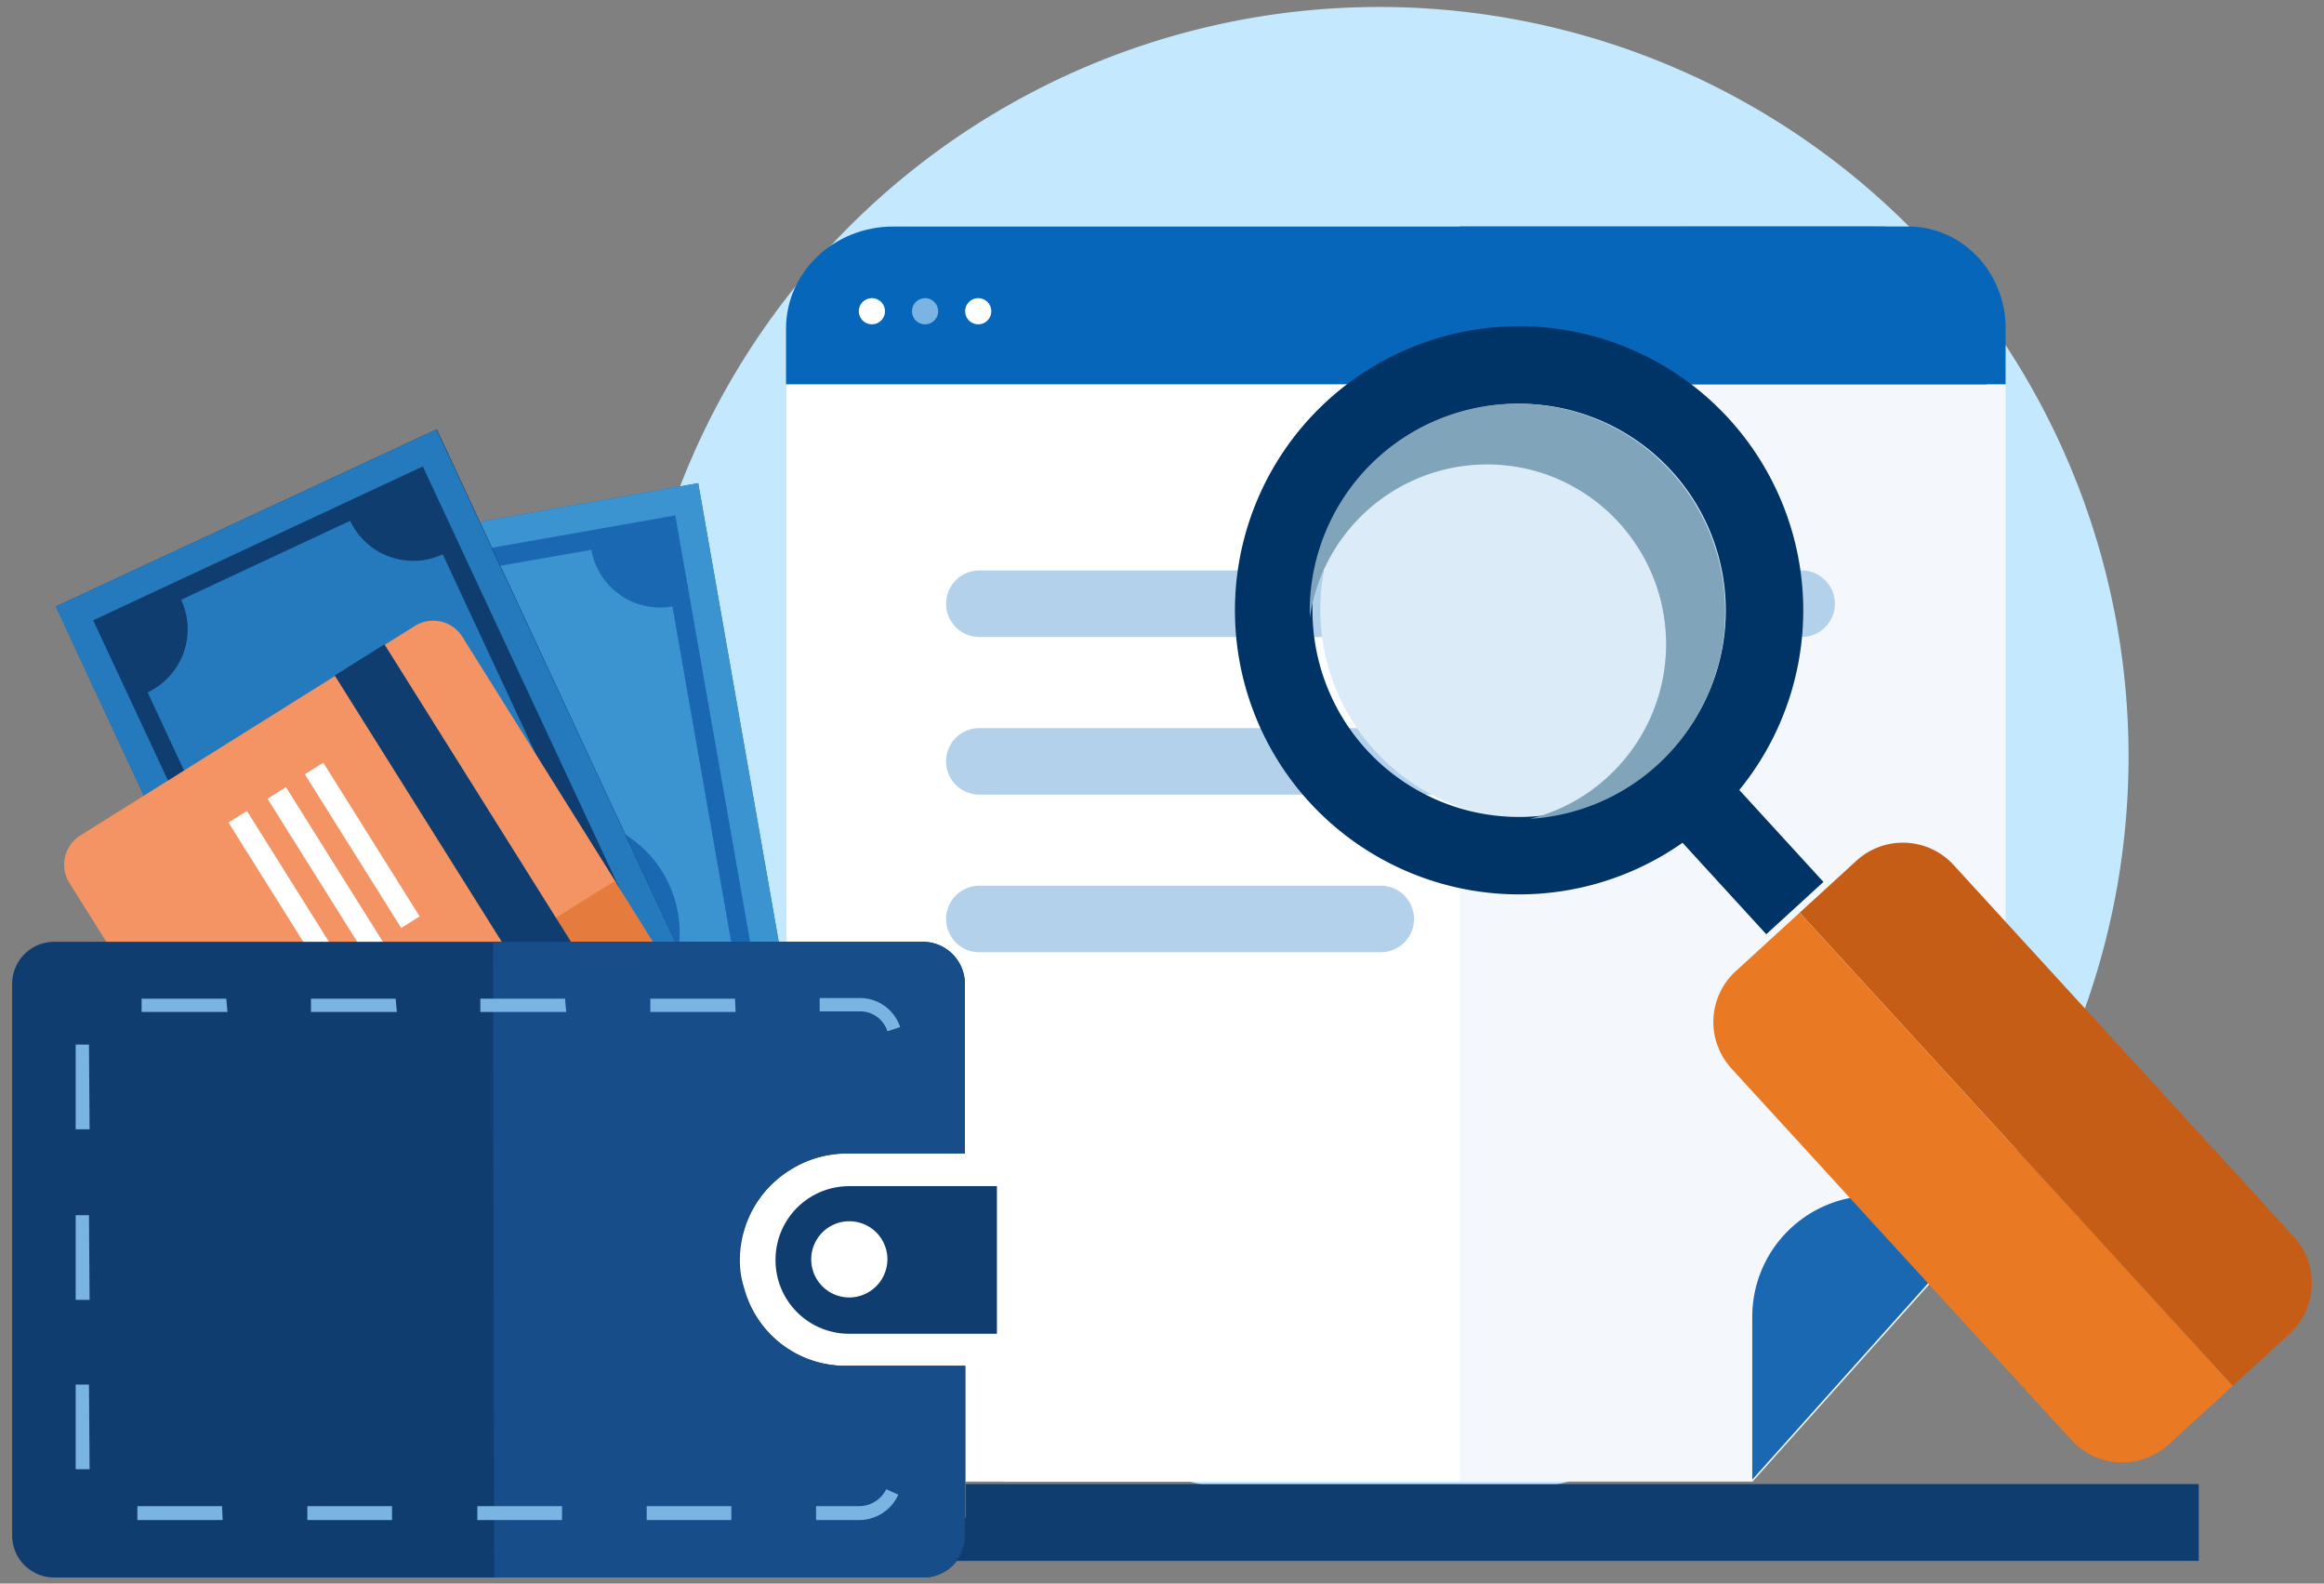
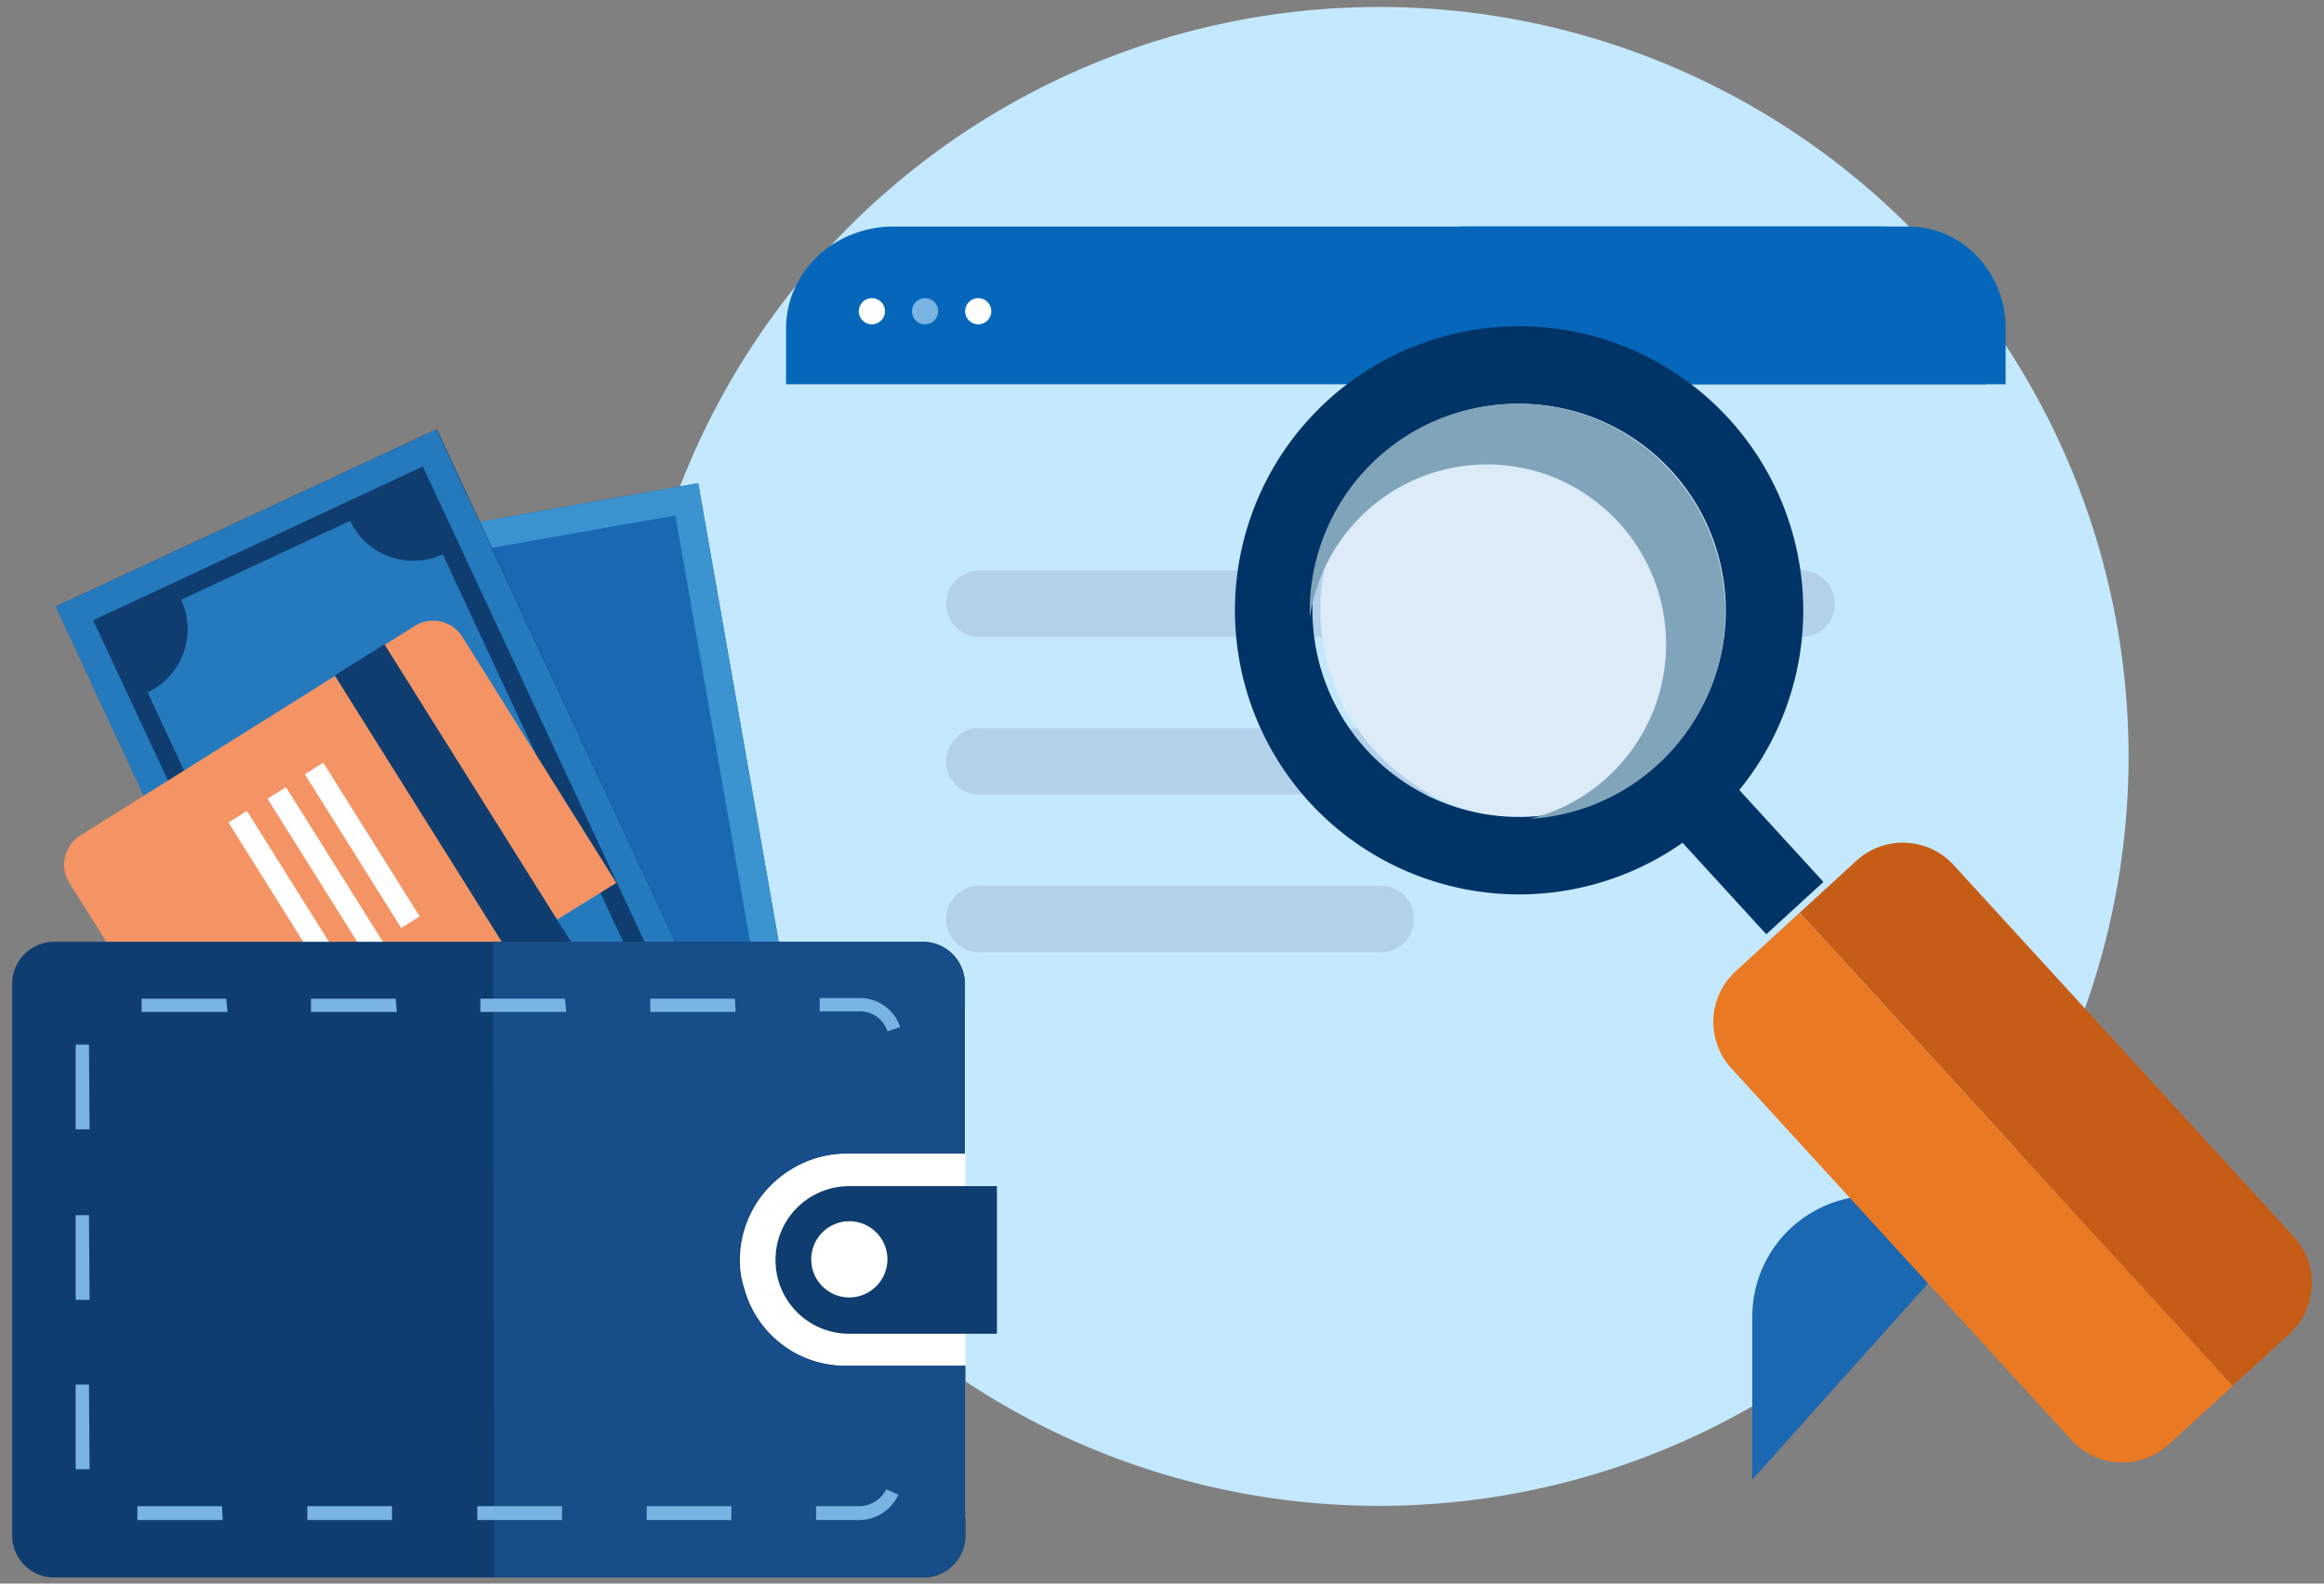
<svg xmlns="http://www.w3.org/2000/svg" width="384.2" height="261.8" viewBox="0 0 384.2 261.8">
  <rect x="0" y="0" width="384.2" height="261.8" fill="#808080" stroke="none" />
  <defs>
    <clipPath id="clip-path">
-       <path id="Path_61729" data-name="Path 61729" d="M140.273,66.49V277.8l146.473,0,51.628-57.631V66.49s-88.045-4.995-146.741-5c-29.354,0-51.36,1.249-51.36,5" fill="none" />
-     </clipPath>
+       </clipPath>
    <clipPath id="clip-path-2">
      <path id="Path_61731" data-name="Path 61731" d="M160.814,61.641c-14.909.244-27.1.81-34.773,1.824V277.8l113.283,0V62.274c-12-.276-24.008-.5-35.548-.633Z" fill="none" />
    </clipPath>
    <clipPath id="clip-path-3">
      <path id="Path_61737" data-name="Path 61737" d="M118.27,62.274V95.307H336.14V62.274s-96.831-5-161.385-5c-32.283,0-56.485,1.249-56.485,5" fill="none" />
    </clipPath>
    <clipPath id="clip-path-4">
      <path id="Path_61739" data-name="Path 61739" d="M239.31,59.883V95.307h90.249V61.8c-8.619-.455-22.914-1.178-39.89-1.913Z" fill="none" />
    </clipPath>
    <clipPath id="clip-path-5">
      <rect id="Rectangle_29092" data-name="Rectangle 29092" width="69.09" height="69.09" transform="translate(216.26 98.058)" fill="none" />
    </clipPath>
    <clipPath id="clip-path-6">
      <rect id="Rectangle_29093" data-name="Rectangle 29093" width="68.842" height="69.1" transform="translate(214.509 98.048)" fill="none" />
    </clipPath>
    <clipPath id="clip-wallet-screen-magnify">
      <rect width="384.2" height="261.8" />
    </clipPath>
  </defs>
  <g id="wallet-screen-magnify" clip-path="url(#clip-wallet-screen-magnify)">
    <path id="Path_61727" data-name="Path 61727" d="M226.081,32.932a123.9,123.9,0,1,1-124,123.9,123.95,123.95,0,0,1,124-123.9" transform="translate(2.009 -31.78)" fill="#c4e9ff" />
    <g id="Group_43583" data-name="Group 43583" transform="translate(2.009 -31.78)">
      <g id="Group_43582" data-name="Group 43582" clip-path="url(#clip-path)">
        <path id="Path_61728" data-name="Path 61728" d="M165.177,276.713H313.443c8.9,0,16.116-7.552,16.116-16.868V90.317c0-9.316-7.216-16.868-16.116-16.868H165.177c-8.9,0-16.116,7.552-16.116,16.868V259.849c0,9.312,7.215,16.864,16.116,16.864" fill="#f4f8fd" />
      </g>
    </g>
    <g id="Group_43585" data-name="Group 43585" transform="translate(2.009 -31.78)">
      <g id="Group_43584" data-name="Group 43584" clip-path="url(#clip-path-2)">
-         <path id="Path_61730" data-name="Path 61730" d="M147.9,276.713H330.744c10.976,0,19.874-7.552,19.874-16.868V90.317c0-9.316-8.9-16.868-19.874-16.868H147.9c-10.974,0-19.874,7.552-19.874,16.868V259.849c0,9.312,8.9,16.864,19.874,16.864" fill="#fff" />
-       </g>
+         </g>
    </g>
    <path id="Path_61732" data-name="Path 61732" d="M287.674,249.46a20,20,0,0,1,20-20H329.7L287.674,276.4Z" transform="translate(2.009 -31.78)" fill="#1b68b2" />
    <path id="Path_61733" data-name="Path 61733" d="M159.9,126.088H295.834a5.5,5.5,0,0,1,0,11H159.9a5.5,5.5,0,0,1,0-11" transform="translate(2.009 -31.78)" fill="#b4d1eb" />
    <path id="Path_61734" data-name="Path 61734" d="M159.9,152.148H272.12a5.5,5.5,0,0,1,0,11H159.9a5.5,5.5,0,0,1,0-11" transform="translate(2.009 -31.78)" fill="#b4d1eb" />
    <path id="Path_61735" data-name="Path 61735" d="M159.9,178.209h66.356a5.5,5.5,0,0,1,0,11H159.9a5.5,5.5,0,0,1,0-11" transform="translate(2.009 -31.78)" fill="#b4d1eb" />
    <g id="Group_43589" data-name="Group 43589" transform="translate(2.009 -31.78)">
      <g id="Group_43588" data-name="Group 43588" clip-path="url(#clip-path-3)">
        <path id="Path_61736" data-name="Path 61736" d="M145.661,272.5H308.723c9.789,0,17.724-7.552,17.724-16.868V86.1c0-9.316-7.935-16.868-17.724-16.868H145.661c-9.789,0-17.724,7.552-17.724,16.868V255.632c0,9.312,7.935,16.864,17.724,16.864" fill="#0667ba" />
      </g>
    </g>
    <g id="Group_43591" data-name="Group 43591" transform="translate(2.009 -31.78)">
      <g id="Group_43590" data-name="Group 43590" clip-path="url(#clip-path-4)">
        <path id="Path_61738" data-name="Path 61738" d="M165.721,272.5H313.505c8.872,0,16.063-7.552,16.063-16.868V86.1c0-9.316-7.192-16.868-16.063-16.868H165.721c-8.871,0-16.063,7.552-16.063,16.868V255.632c0,9.312,7.192,16.864,16.063,16.864" fill="#0667ba" />
      </g>
    </g>
    <path id="Path_61740" data-name="Path 61740" d="M141.873,81.089a2.161,2.161,0,1,1-1.884,2.406,2.159,2.159,0,0,1,1.884-2.406" transform="translate(2.009 -31.78)" fill="#fff" />
    <path id="Path_61741" data-name="Path 61741" d="M150.659,81.089a2.161,2.161,0,1,1-1.884,2.406,2.157,2.157,0,0,1,1.884-2.4" transform="translate(2.009 -31.78)" fill="#7ab4e2" />
    <path id="Path_61742" data-name="Path 61742" d="M159.448,81.089a2.161,2.161,0,1,1-1.884,2.406,2.159,2.159,0,0,1,1.884-2.406" transform="translate(2.009 -31.78)" fill="#fff" />
    <g id="Group_43593" data-name="Group 43593" transform="translate(2.009 -31.78)">
      <g id="Group_43592" data-name="Group 43592" clip-path="url(#clip-path-5)">
        <path id="Path_61743" data-name="Path 61743" d="M250.8,98.058A34.545,34.545,0,1,1,216.26,132.6,34.545,34.545,0,0,1,250.8,98.058" fill="#dcebf8" />
      </g>
    </g>
    <path id="Path_61744" data-name="Path 61744" d="M214.473,164.408a46.976,46.976,0,1,1,71.055-2.024l13.912,15.2-9.453,8.649-13.84-15.124a47.037,47.037,0,0,1-61.674-6.7m57.721-6.509a34.165,34.165,0,1,0-48.269-2.141l0,0a34.207,34.207,0,0,0,48.267,2.139" transform="translate(2.009 -31.78)" fill="#036" />
    <path id="Path_61745" data-name="Path 61745" d="M367.1,260.895l9.386-8.591a11.376,11.376,0,0,0,.712-16.071l-56.233-61.445a11.374,11.374,0,0,0-16.07-.713l-9.388,8.591" transform="translate(2.009 -31.78)" fill="#c65d17" />
    <path id="Path_61746" data-name="Path 61746" d="M295.507,182.666l-10.571,9.677a11.371,11.371,0,0,0-.716,16.066l0,.005,56.229,61.446a11.379,11.379,0,0,0,16.074.713L367.1,260.9" transform="translate(2.009 -31.78)" fill="#ea7923" />
    <g id="Group_43596" data-name="Group 43596" transform="translate(2.009 -31.78)">
      <g id="Group_43595" data-name="Group 43595" clip-path="url(#clip-path-6)">
        <path id="Path_61747" data-name="Path 61747" d="M250.919,167.148h0a29.336,29.336,0,0,0,8.957-3.893,29.789,29.789,0,0,0-4.545-52.373,29.622,29.622,0,0,0-40.8,22.982c-.015-.427-.021-.842-.021-1.233a34.345,34.345,0,1,1,36.41,34.517" fill="#80a4ba" />
      </g>
    </g>
-     <rect id="Rectangle_29094" data-name="Rectangle 29094" width="255.1" height="12.7" transform="translate(108.39 245.352)" fill="#0f3d70" />
    <path id="Path_61748" data-name="Path 61748" d="M69.057,260.3l68.361-11.9-24-136.744-68.382,12.1Z" transform="translate(2.009 -31.78)" fill="#1b68b2" />
-     <path id="Path_61749" data-name="Path 61749" d="M126.415,230.64l-17.261-98.606a11.539,11.539,0,0,1-13.4-9.362L65.41,128.021a11.526,11.526,0,0,1-9.262,13.41L73.5,240.148a11.525,11.525,0,0,1,13.41,9.262l30.344-5.35a11.594,11.594,0,0,1,9.163-13.42m-54.2-41.234a19.22,19.22,0,1,1,22.305,15.533,19.149,19.149,0,0,1-22.305-15.533" transform="translate(2.009 -31.78)" fill="#3b93d0" />
    <path id="Path_61750" data-name="Path 61750" d="M69.057,260.3l68.362-11.9-24-136.744-68.383,12.1Zm40.577-143.31,22.36,127.516L72.74,254.958,50.38,127.442Z" transform="translate(2.009 -31.78)" fill="#3b93d0" />
    <path id="Path_61751" data-name="Path 61751" d="M96.721,191.691l3.257,1.551a14.378,14.378,0,0,0,1.757-8.064l3.168-.471-.5-2.87-3.169.471c-.994-3.928-3.967-6.255-7.367-5.506-3.488.638-4.944,3-5.38,8.084l-6.138.962a14.959,14.959,0,0,1,1.29-4.592L80.348,180a13.116,13.116,0,0,0-1.379,6.394l-1.634.23.5,2.87,1.843-.308c1.094,3.938,3.77,6.233,7.257,5.6,3.588-.628,4.955-3.1,5.36-7.886l6.258-1.151a12.829,12.829,0,0,1-1.834,5.944m-4.23-7.589c.273-2.587,1.075-3.509,2.5-3.661,1.645-.329,2.744.693,3.341,2.667Zm-6.359,6.874h0c-1.424.152-2.555-.571-3.141-2.645l5.64-1.015c-.483,2.666-1.263,3.388-2.5,3.66" transform="translate(2.009 -31.78)" fill="#3b93d0" />
    <rect id="Rectangle_29095" data-name="Rectangle 29095" width="69.425" height="138.678" transform="matrix(0.907, -0.422, 0.422, 0.907, 9.249, 100.264)" fill="#0f3d70" />
    <path id="Path_61752" data-name="Path 61752" d="M113.509,214.314,71.186,123.426a11.549,11.549,0,0,1-15.311-5.54L27.937,130.935A11.548,11.548,0,0,1,22.4,146.246L64.72,237.135a11.548,11.548,0,0,1,15.312,5.539l28.037-13.038a11.519,11.519,0,0,1,5.44-15.322M50.541,188.453a18.927,18.927,0,1,1,25.067,9.386,18.93,18.93,0,0,1-25.067-9.386" transform="translate(2.009 -31.78)" fill="#257abe" />
    <path id="Path_61753" data-name="Path 61753" d="M65.763,257.768l62.95-29.274-58.568-125.7L7.194,132.065Zm2.128-148.876,54.722,117.349L68.126,251.579,13.394,134.329Z" transform="translate(2.009 -31.78)" fill="#257abe" />
    <path id="Path_61754" data-name="Path 61754" d="M74.716,184.364l3.45.666a14.046,14.046,0,0,0-.343-8.185l2.854-1.309L79.537,173l-2.855,1.309c-2.042-3.536-5.4-5.1-8.483-3.511-3.075,1.486-3.955,4.11-2.977,9.143l-5.6,2.528a10.66,10.66,0,0,1,.095-4.719l-3.482-.367a11.732,11.732,0,0,0,.323,6.473l-1.8.816,1.14,2.536,1.7-.828c2.063,3.337,5.31,4.987,8.384,3.5,3.185-1.576,3.976-4.309,3.066-9.033l5.819-2.706a11.976,11.976,0,0,1-.153,6.221m-6.189-6.186c-.445-2.462.168-3.5,1.446-4.174,1.478-.648,2.818,0,3.844,1.714Zm-4.4,8.289h0c-1.278.67-2.618.025-3.744-1.7l5.18-2.371c.444,2.461-.168,3.5-1.436,4.074" transform="translate(2.009 -31.78)" fill="#257abe" />
    <path id="Path_61755" data-name="Path 61755" d="M34.8,218.068,9.441,177.718a5.7,5.7,0,0,1,1.811-7.8L66.62,135.233a5.7,5.7,0,0,1,7.8,1.812l25.465,40.694" transform="translate(2.009 -31.78)" fill="#f49464" />
-     <path id="Path_61756" data-name="Path 61756" d="M99.635,177.41l28.373,45.366a5.7,5.7,0,0,1-1.811,7.8L70.97,265.245a5.7,5.7,0,0,1-7.8-1.811L34.721,218.005" transform="translate(2.009 -31.78)" fill="#e57b3d" />
    <rect id="Rectangle_29096" data-name="Rectangle 29096" width="9.7" height="112.504" transform="translate(55.336 111.671) rotate(-32.094)" fill="#0f3d70" />
    <rect id="Rectangle_29097" data-name="Rectangle 29097" width="3.6" height="30.001" transform="matrix(0.847, -0.531, 0.531, 0.847, 50.396, 128.002)" fill="#fff" />
    <rect id="Rectangle_29098" data-name="Rectangle 29098" width="3.6" height="80.303" transform="matrix(0.847, -0.531, 0.531, 0.847, 44.223, 132.045)" fill="#fff" />
    <rect id="Rectangle_29099" data-name="Rectangle 29099" width="3.6" height="80.303" transform="matrix(0.847, -0.531, 0.531, 0.847, 37.77, 135.978)" fill="#fff" />
    <rect id="Rectangle_29100" data-name="Rectangle 29100" width="59.5" height="84.3" transform="translate(100.109 166.6)" fill="#fff" />
    <path id="Path_61757" data-name="Path 61757" d="M138.4,227.88a12.163,12.163,0,0,0-12.2,12.1v.1a12.163,12.163,0,0,0,12.1,12.2h24.5v-24.4Zm0,18.4a6.3,6.3,0,1,1,6.3-6.3,6.338,6.338,0,0,1-6.3,6.3" transform="translate(2.009 -31.78)" fill="#0f3d70" />
    <path id="Path_61758" data-name="Path 61758" d="M128.8,225.08a17.441,17.441,0,0,1,9.1-2.6h19.6v-28a6.957,6.957,0,0,0-7-7H7a6.957,6.957,0,0,0-7,7v91.1a6.957,6.957,0,0,0,7,7H150.6a6.957,6.957,0,0,0,7-7v-28H137.8a17.348,17.348,0,0,1-16.8-12.9,14.69,14.69,0,0,1-.7-4.6,17.626,17.626,0,0,1,8.5-15" transform="translate(2.009 -31.78)" fill="#0f3d70" />
    <path id="Path_61759" data-name="Path 61759" d="M128.8,225.08a17.441,17.441,0,0,1,9.1-2.6h19.6v-28a6.957,6.957,0,0,0-7-7h-71l.2,105.1h70.8a6.957,6.957,0,0,0,7-7v-28H137.7a17.348,17.348,0,0,1-16.8-12.9,14.69,14.69,0,0,1-.7-4.6,17.129,17.129,0,0,1,2.4-8.8,18.383,18.383,0,0,1,6.2-6.2" transform="translate(2.009 -31.78)" fill="#174d89" />
    <path id="Path_61760" data-name="Path 61760" d="M140,283.08h-7.1v-2.3H140a5,5,0,0,0,4.5-2.8l2,.9a7.113,7.113,0,0,1-6.5,4.2m-21.1,0h-14v-2.3h14Zm-28,0h-14v-2.3h14Zm-28.1,0h-14v-2.3h14Zm-28,0H20.7v-2.3h14Zm-22-8.4H10.5v-14h2.2Zm0-28H10.5v-14h2.2Zm0-28.2H10.5v-14h2.2Zm131.9-16.2a4.744,4.744,0,0,0-4.7-3.3h-6.5v-2.2H140a6.993,6.993,0,0,1,6.8,4.8Zm-25.1-3.2H105.5v-2.2h14Zm-28,0H77.4v-2.2h14Zm-28,0H49.4v-2.2h14Zm-28,0H21.4v-2.2h14Z" transform="translate(2.009 -31.78)" fill="#7ab4e2" />
  </g>
</svg>